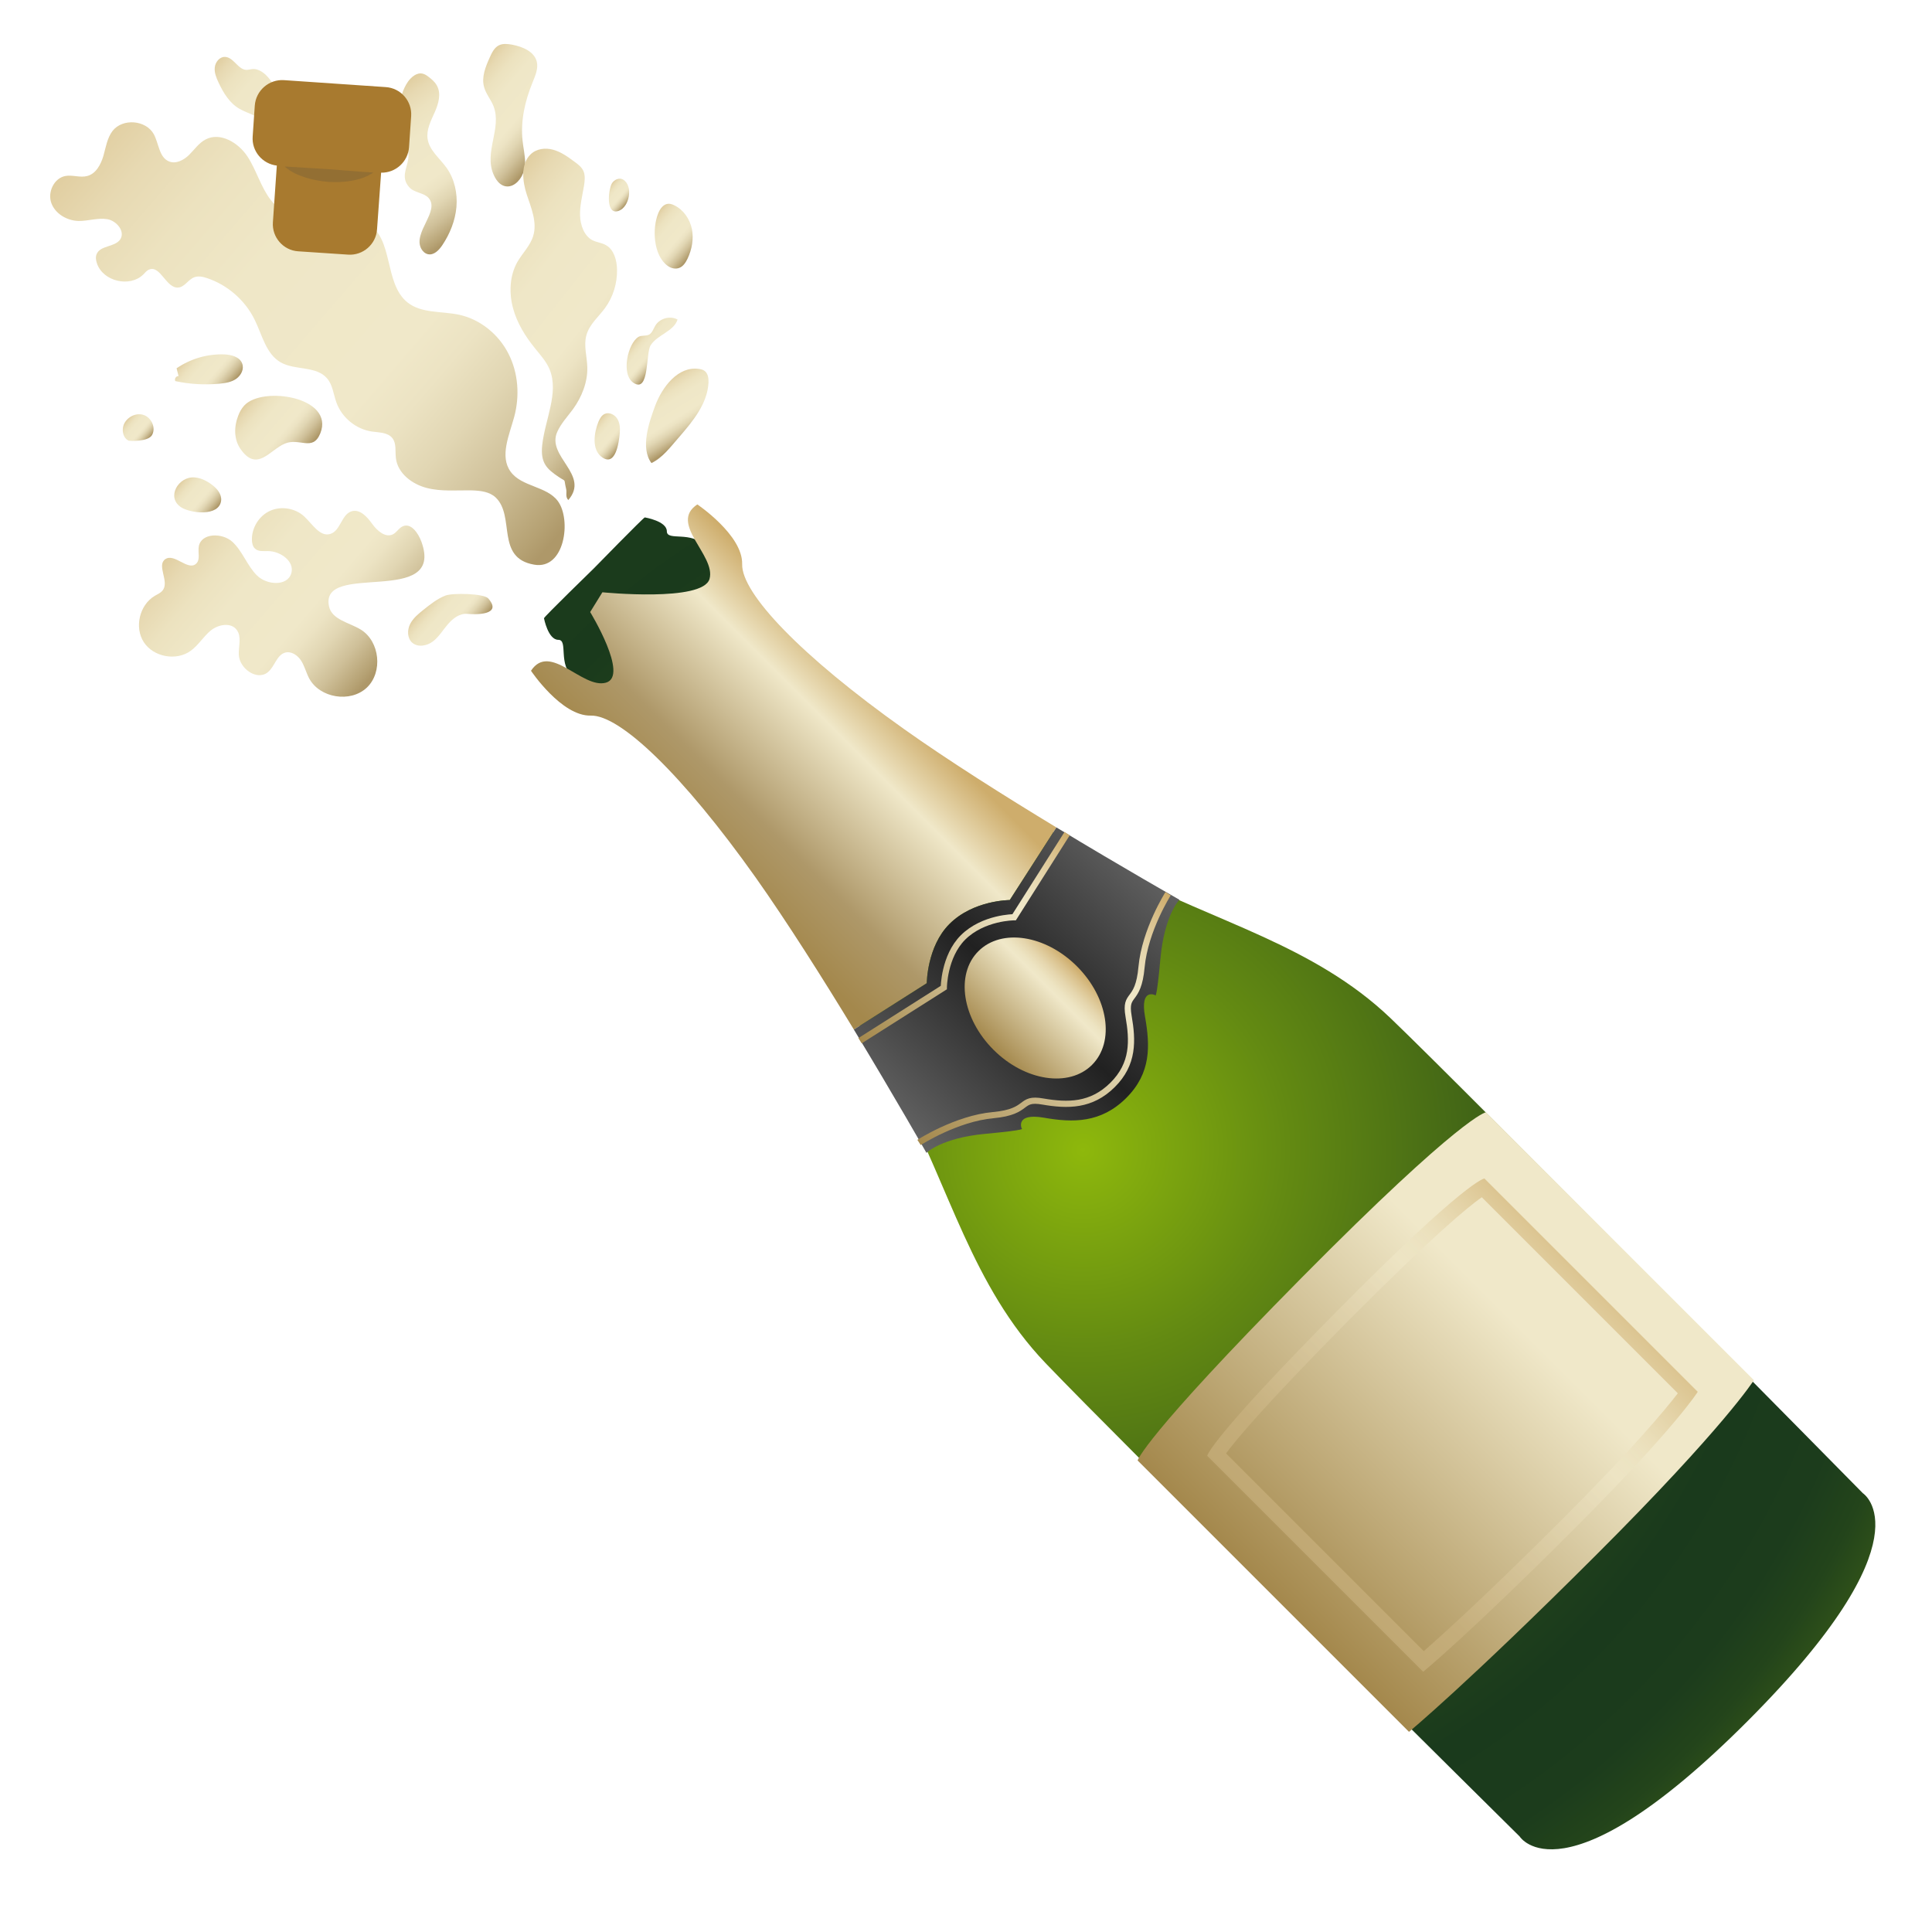
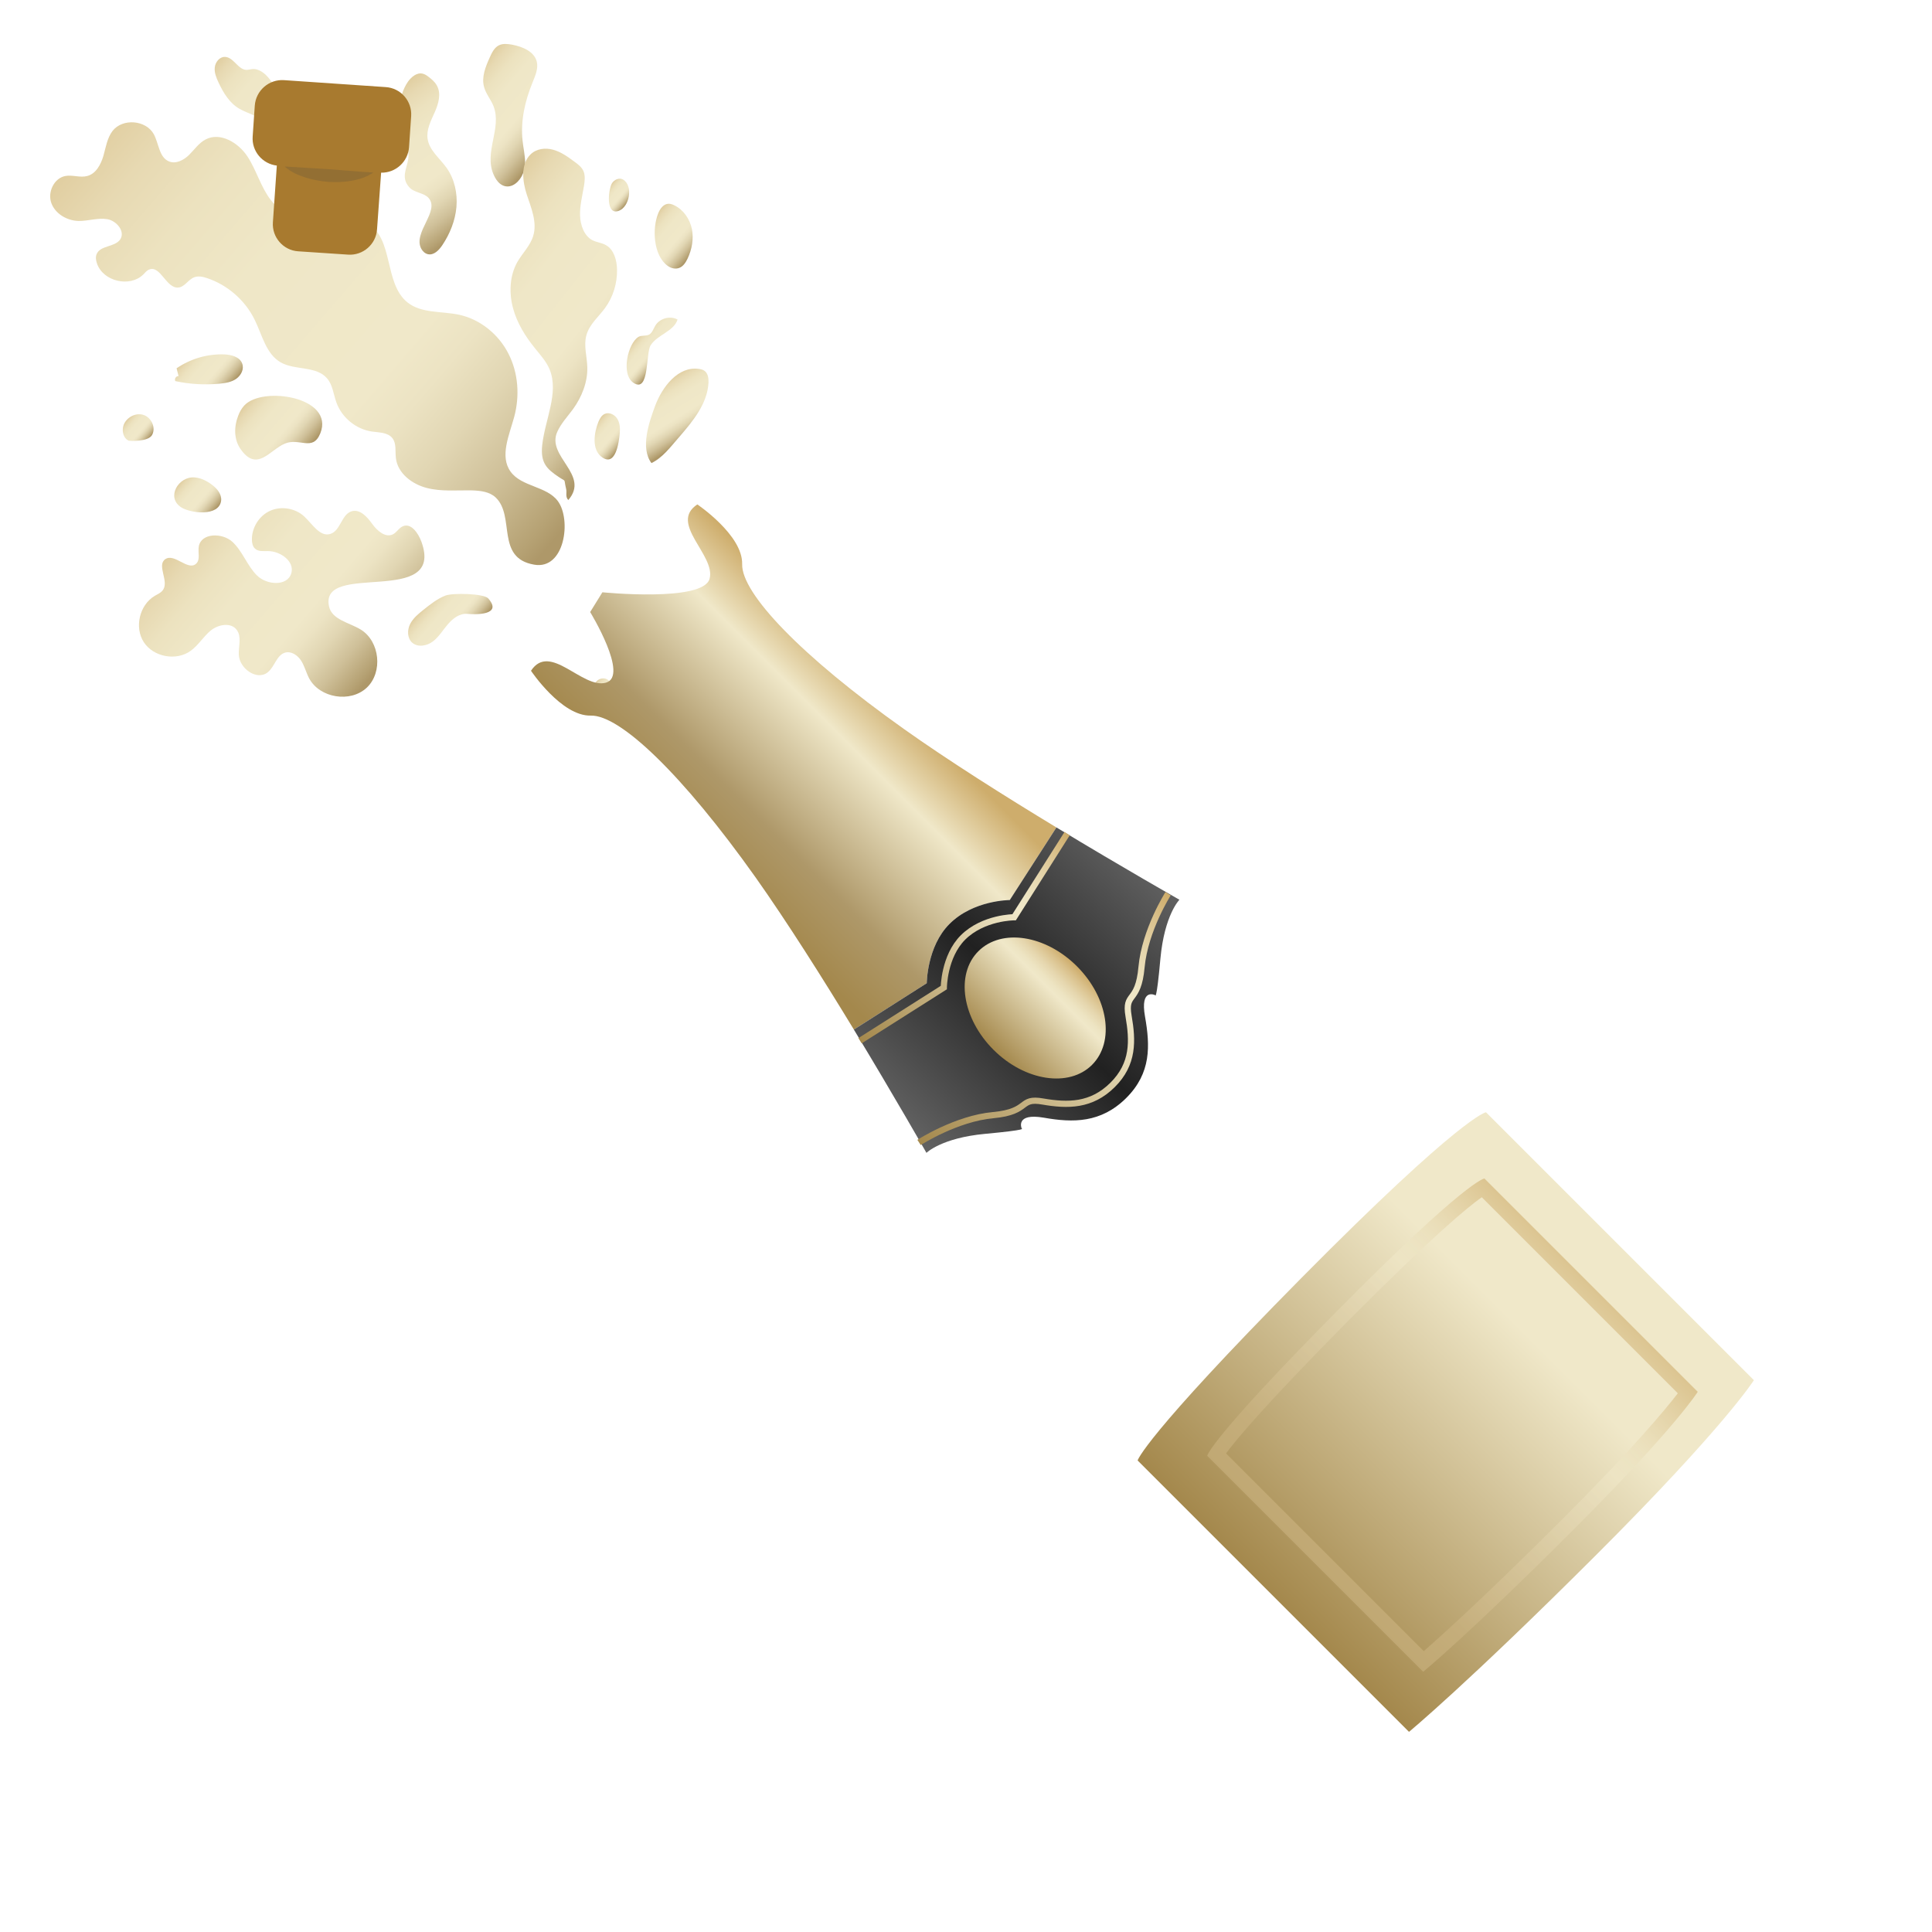
<svg xmlns="http://www.w3.org/2000/svg" enable-background="new 0 0 128 128" viewBox="0 0 128 128">
  <linearGradient id="o" x1="37.275" x2="1.423" y1="92.886" y2="123.78" gradientTransform="matrix(1 0 0 -1 0 128)" gradientUnits="userSpaceOnUse">
    <stop stop-color="#AE9869" offset="0" />
    <stop stop-color="#B6A274" offset=".025" />
    <stop stop-color="#CFC099" offset=".115" />
    <stop stop-color="#E1D6B3" offset=".199" />
    <stop stop-color="#ECE3C3" offset=".273" />
    <stop stop-color="#F0E8C9" offset=".332" />
    <stop stop-color="#EFE7C7" offset=".566" />
    <stop stop-color="#ECE2BF" offset=".687" />
    <stop stop-color="#E7D9B2" offset=".782" />
    <stop stop-color="#E0CD9F" offset=".864" />
    <stop stop-color="#D8BE86" offset=".936" />
    <stop stop-color="#CEAD6C" offset=".995" />
  </linearGradient>
  <path d="m32.84 32.96c-0.4-0.38-1-0.45-1.55-0.47-1.01-0.02-2.04 0.09-3.01-0.16-0.98-0.25-1.93-0.97-2.05-1.97-0.06-0.46 0.05-0.98-0.24-1.34-0.31-0.38-0.87-0.36-1.35-0.43-1.05-0.15-1.99-0.92-2.35-1.92-0.2-0.54-0.24-1.16-0.62-1.6-0.71-0.84-2.11-0.52-3.07-1.06-0.97-0.55-1.23-1.81-1.72-2.81-0.63-1.3-1.81-2.33-3.18-2.78-0.27-0.09-0.56-0.15-0.83-0.05-0.4 0.15-0.63 0.64-1.05 0.68-0.81 0.08-1.19-1.5-1.94-1.19-0.16 0.06-0.26 0.2-0.38 0.32-0.9 0.89-2.69 0.46-3.08-0.74-0.07-0.2-0.1-0.43-0.01-0.62 0.25-0.57 1.19-0.44 1.55-0.95 0.36-0.52-0.23-1.25-0.86-1.35s-1.27 0.13-1.9 0.12c-0.76-0.02-1.54-0.47-1.8-1.19s0.18-1.65 0.93-1.79c0.48-0.09 0.98 0.13 1.45 0 0.58-0.15 0.9-0.76 1.07-1.33 0.16-0.57 0.25-1.19 0.61-1.66 0.67-0.85 2.21-0.72 2.73 0.22 0.34 0.63 0.35 1.55 1.02 1.81 0.46 0.18 0.98-0.1 1.33-0.45s0.64-0.78 1.08-1.01c0.97-0.51 2.17 0.21 2.77 1.12s0.88 2.02 1.55 2.89c0.72 0.93 1.87 1.5 3.04 1.5 1.13 0.01 2.35-0.47 3.35 0.06 1.77 0.94 1.09 3.96 2.66 5.22 0.93 0.75 2.28 0.57 3.46 0.83 1.39 0.31 2.6 1.31 3.24 2.58 0.65 1.27 0.75 2.79 0.38 4.17-0.33 1.22-0.98 2.62-0.24 3.64 0.73 1.01 2.39 0.95 3.13 1.95 0.91 1.23 0.46 4.57-1.57 4.21-2.57-0.44-1.24-3.2-2.55-4.45z" fill="url(#o)" />
  <linearGradient id="h" x1="24.935" x2="11.291" y1="83.578" y2="95.336" gradientTransform="matrix(1 0 0 -1 0 128)" gradientUnits="userSpaceOnUse">
    <stop stop-color="#AE9869" offset="0" />
    <stop stop-color="#B6A274" offset=".025" />
    <stop stop-color="#CFC099" offset=".115" />
    <stop stop-color="#E1D6B3" offset=".199" />
    <stop stop-color="#ECE3C3" offset=".273" />
    <stop stop-color="#F0E8C9" offset=".332" />
    <stop stop-color="#EFE7C7" offset=".566" />
    <stop stop-color="#ECE2BF" offset=".687" />
    <stop stop-color="#E7D9B2" offset=".782" />
    <stop stop-color="#E0CD9F" offset=".864" />
    <stop stop-color="#D8BE86" offset=".936" />
    <stop stop-color="#CEAD6C" offset=".995" />
  </linearGradient>
  <path d="m27.92 35.89c-0.21-0.57-0.69-1.27-1.24-1.02-0.25 0.11-0.39 0.39-0.63 0.52-0.5 0.27-1.06-0.22-1.39-0.68s-0.8-0.99-1.35-0.84c-0.68 0.19-0.74 1.28-1.41 1.5-0.7 0.23-1.2-0.65-1.74-1.15-0.59-0.55-1.52-0.71-2.26-0.38s-1.23 1.13-1.21 1.94c0.01 0.21 0.05 0.43 0.21 0.57 0.21 0.2 0.54 0.16 0.83 0.16 0.83-0.01 1.8 0.67 1.57 1.47-0.26 0.88-1.63 0.79-2.28 0.14s-0.95-1.6-1.62-2.22-2.08-0.6-2.23 0.31c-0.07 0.39 0.12 0.87-0.18 1.14-0.54 0.49-1.42-0.71-2.03-0.31-0.6 0.4 0.24 1.43-0.15 2.03-0.13 0.2-0.36 0.29-0.56 0.41-1.01 0.6-1.36 2.09-0.72 3.07s2.15 1.26 3.1 0.57c0.52-0.37 0.85-0.96 1.35-1.36s1.34-0.54 1.71-0.02c0.33 0.45 0.11 1.07 0.13 1.62 0.03 0.93 1.2 1.76 1.92 1.18 0.46-0.37 0.58-1.13 1.14-1.3 0.41-0.12 0.84 0.17 1.07 0.53s0.33 0.79 0.53 1.17c0.7 1.31 2.73 1.64 3.82 0.62 1.08-1.02 0.87-3.07-0.4-3.85-0.77-0.47-1.91-0.65-2.1-1.53-0.66-3.05 7.7 0.08 6.12-4.29z" fill="url(#h)" />
  <linearGradient id="g" x1="20.133" x2="15.704" y1="98.044" y2="101.86" gradientTransform="matrix(1 0 0 -1 0 128)" gradientUnits="userSpaceOnUse">
    <stop stop-color="#AE9869" offset="0" />
    <stop stop-color="#B6A274" offset=".025" />
    <stop stop-color="#CFC099" offset=".115" />
    <stop stop-color="#E1D6B3" offset=".199" />
    <stop stop-color="#ECE3C3" offset=".273" />
    <stop stop-color="#F0E8C9" offset=".332" />
    <stop stop-color="#EFE7C7" offset=".566" />
    <stop stop-color="#ECE2BF" offset=".687" />
    <stop stop-color="#E7D9B2" offset=".782" />
    <stop stop-color="#E0CD9F" offset=".864" />
    <stop stop-color="#D8BE86" offset=".936" />
    <stop stop-color="#CEAD6C" offset=".995" />
  </linearGradient>
  <path d="m18.87 29.39c0.97-0.41 1.86 0.55 2.35-0.68 0.97-2.41-3.84-3.16-5.04-1.84-0.18 0.2-0.31 0.43-0.4 0.68-0.28 0.71-0.29 1.56 0.15 2.19 1.09 1.58 1.94 0.07 2.94-0.35z" fill="url(#g)" />
  <linearGradient id="f" x1="15.095" x2="12.078" y1="102.3" y2="104.9" gradientTransform="matrix(1 0 0 -1 0 128)" gradientUnits="userSpaceOnUse">
    <stop stop-color="#AE9869" offset="0" />
    <stop stop-color="#B6A274" offset=".025" />
    <stop stop-color="#CFC099" offset=".115" />
    <stop stop-color="#E1D6B3" offset=".199" />
    <stop stop-color="#ECE3C3" offset=".273" />
    <stop stop-color="#F0E8C9" offset=".332" />
    <stop stop-color="#EFE7C7" offset=".566" />
    <stop stop-color="#ECE2BF" offset=".687" />
    <stop stop-color="#E7D9B2" offset=".782" />
    <stop stop-color="#E0CD9F" offset=".864" />
    <stop stop-color="#D8BE86" offset=".936" />
    <stop stop-color="#CEAD6C" offset=".995" />
  </linearGradient>
  <path d="m11.83 24.92c-0.16-0.02-0.3 0.19-0.21 0.33 0.96 0.21 1.95 0.26 2.93 0.17 0.39-0.04 0.79-0.1 1.11-0.33s0.53-0.65 0.38-1.02c-0.17-0.43-0.71-0.57-1.18-0.59-1.12-0.04-2.24 0.29-3.16 0.92l0.13 0.52z" fill="url(#f)" />
  <linearGradient id="e" x1="9.856" x2="8.186" y1="98.964" y2="100.4" gradientTransform="matrix(1 0 0 -1 0 128)" gradientUnits="userSpaceOnUse">
    <stop stop-color="#AE9869" offset="0" />
    <stop stop-color="#B6A274" offset=".025" />
    <stop stop-color="#CFC099" offset=".115" />
    <stop stop-color="#E1D6B3" offset=".199" />
    <stop stop-color="#ECE3C3" offset=".273" />
    <stop stop-color="#F0E8C9" offset=".332" />
    <stop stop-color="#EFE7C7" offset=".566" />
    <stop stop-color="#ECE2BF" offset=".687" />
    <stop stop-color="#E7D9B2" offset=".782" />
    <stop stop-color="#E0CD9F" offset=".864" />
    <stop stop-color="#D8BE86" offset=".936" />
    <stop stop-color="#CEAD6C" offset=".995" />
  </linearGradient>
  <path d="m10.08 28.81c0.26-0.48-0.05-1.15-0.57-1.32s-1.13 0.16-1.32 0.67c-0.14 0.38-0.02 0.89 0.35 1.04 0.01 0.01 1.29 0.09 1.54-0.39z" fill="url(#e)" />
  <linearGradient id="d" x1="30.995" x2="27.938" y1="85.883" y2="88.517" gradientTransform="matrix(1 0 0 -1 0 128)" gradientUnits="userSpaceOnUse">
    <stop stop-color="#AE9869" offset="0" />
    <stop stop-color="#B6A274" offset=".025" />
    <stop stop-color="#CFC099" offset=".115" />
    <stop stop-color="#E1D6B3" offset=".199" />
    <stop stop-color="#ECE3C3" offset=".273" />
    <stop stop-color="#F0E8C9" offset=".332" />
    <stop stop-color="#EFE7C7" offset=".566" />
    <stop stop-color="#ECE2BF" offset=".687" />
    <stop stop-color="#E7D9B2" offset=".782" />
    <stop stop-color="#E0CD9F" offset=".864" />
    <stop stop-color="#D8BE86" offset=".936" />
    <stop stop-color="#CEAD6C" offset=".995" />
  </linearGradient>
  <path d="m32.34 39.64c-0.29-0.32-2.36-0.37-2.83-0.18-0.54 0.21-0.99 0.57-1.44 0.93-0.34 0.27-0.7 0.56-0.9 0.96s-0.19 0.93 0.13 1.22c0.37 0.34 0.99 0.23 1.39-0.08s0.66-0.76 0.99-1.14 0.78-0.73 1.29-0.68c0.47 0.05 2.38 0.11 1.37-1.03z" fill="url(#d)" />
  <linearGradient id="c" x1="47.217" x2="43.635" y1="98.571" y2="101.66" gradientTransform="matrix(.953 .304 .304 -.953 -29.183 108.53)" gradientUnits="userSpaceOnUse">
    <stop stop-color="#AE9869" offset="0" />
    <stop stop-color="#B6A274" offset=".025" />
    <stop stop-color="#CFC099" offset=".115" />
    <stop stop-color="#E1D6B3" offset=".199" />
    <stop stop-color="#ECE3C3" offset=".273" />
    <stop stop-color="#F0E8C9" offset=".332" />
    <stop stop-color="#EFE7C7" offset=".566" />
    <stop stop-color="#ECE2BF" offset=".687" />
    <stop stop-color="#E7D9B2" offset=".782" />
    <stop stop-color="#E0CD9F" offset=".864" />
    <stop stop-color="#D8BE86" offset=".936" />
    <stop stop-color="#CEAD6C" offset=".995" />
  </linearGradient>
  <path d="m43.16 30.68c0.74-0.35 1.27-1.08 1.85-1.74 0.91-1.05 1.86-2.21 1.93-3.59 0.01-0.28-0.03-0.6-0.25-0.77-0.11-0.09-0.25-0.12-0.39-0.14-1.36-0.19-2.42 1.17-2.9 2.46-0.4 1.09-0.99 2.78-0.24 3.78z" fill="url(#c)" />
  <linearGradient id="b" x1="43.919" x2="42.002" y1="104.31" y2="105.96" gradientTransform="matrix(1 0 0 -1 0 128)" gradientUnits="userSpaceOnUse">
    <stop stop-color="#AE9869" offset="0" />
    <stop stop-color="#B6A274" offset=".025" />
    <stop stop-color="#CFC099" offset=".115" />
    <stop stop-color="#E1D6B3" offset=".199" />
    <stop stop-color="#ECE3C3" offset=".273" />
    <stop stop-color="#F0E8C9" offset=".332" />
    <stop stop-color="#EFE7C7" offset=".566" />
    <stop stop-color="#ECE2BF" offset=".687" />
    <stop stop-color="#E7D9B2" offset=".782" />
    <stop stop-color="#E0CD9F" offset=".864" />
    <stop stop-color="#D8BE86" offset=".936" />
    <stop stop-color="#CEAD6C" offset=".995" />
  </linearGradient>
  <path d="m43.11 22.87c0.45-0.7 1.53-0.91 1.78-1.7-0.49-0.27-1.18-0.08-1.47 0.4-0.13 0.21-0.2 0.48-0.42 0.6-0.21 0.11-0.5 0.03-0.7 0.15-0.71 0.43-1.18 2.5-0.32 3.05 1.06 0.68 0.79-1.97 1.13-2.5z" fill="url(#b)" />
  <linearGradient id="a" x1="45.865" x2="42.763" y1="111.22" y2="113.89" gradientTransform="matrix(1 0 0 -1 0 128)" gradientUnits="userSpaceOnUse">
    <stop stop-color="#AE9869" offset="0" />
    <stop stop-color="#B6A274" offset=".025" />
    <stop stop-color="#CFC099" offset=".115" />
    <stop stop-color="#E1D6B3" offset=".199" />
    <stop stop-color="#ECE3C3" offset=".273" />
    <stop stop-color="#F0E8C9" offset=".332" />
    <stop stop-color="#EFE7C7" offset=".566" />
    <stop stop-color="#ECE2BF" offset=".687" />
    <stop stop-color="#E7D9B2" offset=".782" />
    <stop stop-color="#E0CD9F" offset=".864" />
    <stop stop-color="#D8BE86" offset=".936" />
    <stop stop-color="#CEAD6C" offset=".995" />
  </linearGradient>
  <path d="m44.23 17.61c0.23 0.17 0.54 0.24 0.79 0.13 0.25-0.1 0.41-0.35 0.53-0.6 0.29-0.61 0.42-1.31 0.29-1.97-0.14-0.66-0.56-1.28-1.17-1.57-0.12-0.06-0.24-0.1-0.38-0.1-0.33 0.01-0.56 0.33-0.68 0.63-0.41 1-0.33 2.79 0.62 3.48z" fill="url(#a)" />
  <linearGradient id="y" x1="41.544" x2="40.124" y1="114.56" y2="115.78" gradientTransform="matrix(1 0 0 -1 0 128)" gradientUnits="userSpaceOnUse">
    <stop stop-color="#AE9869" offset="0" />
    <stop stop-color="#B6A274" offset=".025" />
    <stop stop-color="#CFC099" offset=".115" />
    <stop stop-color="#E1D6B3" offset=".199" />
    <stop stop-color="#ECE3C3" offset=".273" />
    <stop stop-color="#F0E8C9" offset=".332" />
    <stop stop-color="#EFE7C7" offset=".566" />
    <stop stop-color="#ECE2BF" offset=".687" />
    <stop stop-color="#E7D9B2" offset=".782" />
    <stop stop-color="#E0CD9F" offset=".864" />
    <stop stop-color="#D8BE86" offset=".936" />
    <stop stop-color="#CEAD6C" offset=".995" />
  </linearGradient>
  <path d="m40.99 13.97c0.72-0.26 0.97-1.65 0.3-2.07-0.26-0.16-0.62 0.01-0.76 0.27-0.24 0.46-0.4 2.11 0.46 1.8z" fill="url(#y)" />
  <linearGradient id="x" x1="36.218" x2="30.212" y1="118.39" y2="123.57" gradientTransform="matrix(1 0 0 -1 0 128)" gradientUnits="userSpaceOnUse">
    <stop stop-color="#AE9869" offset="0" />
    <stop stop-color="#B6A274" offset=".025" />
    <stop stop-color="#CFC099" offset=".115" />
    <stop stop-color="#E1D6B3" offset=".199" />
    <stop stop-color="#ECE3C3" offset=".273" />
    <stop stop-color="#F0E8C9" offset=".332" />
    <stop stop-color="#EFE7C7" offset=".566" />
    <stop stop-color="#ECE2BF" offset=".687" />
    <stop stop-color="#E7D9B2" offset=".782" />
    <stop stop-color="#E0CD9F" offset=".864" />
    <stop stop-color="#D8BE86" offset=".936" />
    <stop stop-color="#CEAD6C" offset=".995" />
  </linearGradient>
  <path d="m34.79 10.74c-0.01-0.48-0.12-0.95-0.17-1.43-0.14-1.3 0.16-2.62 0.66-3.84 0.18-0.45 0.4-0.93 0.28-1.4-0.18-0.67-0.95-0.98-1.63-1.11-0.29-0.05-0.6-0.09-0.87 0.04-0.31 0.15-0.47 0.49-0.61 0.8-0.28 0.62-0.56 1.31-0.38 1.96 0.12 0.46 0.46 0.84 0.63 1.28 0.56 1.47-0.64 3.01-0.01 4.5 0.67 1.59 2.12 0.59 2.1-0.8z" fill="url(#x)" />
  <linearGradient id="w" x1="41.11" x2="39.096" y1="98.382" y2="100.12" gradientTransform="matrix(1 0 0 -1 0 128)" gradientUnits="userSpaceOnUse">
    <stop stop-color="#AE9869" offset="0" />
    <stop stop-color="#B6A274" offset=".025" />
    <stop stop-color="#CFC099" offset=".115" />
    <stop stop-color="#E1D6B3" offset=".199" />
    <stop stop-color="#ECE3C3" offset=".273" />
    <stop stop-color="#F0E8C9" offset=".332" />
    <stop stop-color="#EFE7C7" offset=".566" />
    <stop stop-color="#ECE2BF" offset=".687" />
    <stop stop-color="#E7D9B2" offset=".782" />
    <stop stop-color="#E0CD9F" offset=".864" />
    <stop stop-color="#D8BE86" offset=".936" />
    <stop stop-color="#CEAD6C" offset=".995" />
  </linearGradient>
  <path d="m41.06 28.7c0.03-0.33 0.01-0.67-0.16-0.95s-0.54-0.46-0.83-0.33c-0.21 0.09-0.33 0.31-0.42 0.52-0.28 0.68-0.49 1.87 0.26 2.37 0.89 0.6 1.1-1.03 1.15-1.61z" fill="url(#w)" />
  <linearGradient id="v" x1="32.173" x2="23.124" y1="114.46" y2="122.26" gradientTransform="matrix(.969 .247 .247 -.969 -28.326 117.89)" gradientUnits="userSpaceOnUse">
    <stop stop-color="#AE9869" offset="0" />
    <stop stop-color="#B6A274" offset=".025" />
    <stop stop-color="#CFC099" offset=".115" />
    <stop stop-color="#E1D6B3" offset=".199" />
    <stop stop-color="#ECE3C3" offset=".273" />
    <stop stop-color="#F0E8C9" offset=".332" />
    <stop stop-color="#EFE7C7" offset=".566" />
    <stop stop-color="#ECE2BF" offset=".687" />
    <stop stop-color="#E7D9B2" offset=".782" />
    <stop stop-color="#E0CD9F" offset=".864" />
    <stop stop-color="#D8BE86" offset=".936" />
    <stop stop-color="#CEAD6C" offset=".995" />
  </linearGradient>
  <path d="m27.91 16.48c0.09 0.17 0.25 0.32 0.44 0.36 0.39 0.09 0.73-0.26 0.95-0.59 0.51-0.76 0.86-1.63 0.94-2.54s-0.13-1.86-0.66-2.6c-0.45-0.63-1.14-1.15-1.25-1.91-0.09-0.61 0.22-1.2 0.47-1.76s0.45-1.24 0.14-1.78c-0.13-0.24-0.35-0.42-0.56-0.58-0.12-0.09-0.24-0.17-0.38-0.2-0.38-0.09-0.74 0.21-0.97 0.53-0.73 1.06-0.67 2.49-0.26 3.71 0.15 0.46 0.35 0.92 0.28 1.4-0.11 0.69-0.49 1.24 0.05 1.87 0.35 0.4 0.96 0.36 1.29 0.72 0.78 0.87-1.06 2.3-0.48 3.37z" fill="url(#v)" />
  <linearGradient id="u" x1="19.999" x2="13.208" y1="118.7" y2="124.55" gradientTransform="matrix(1 0 0 -1 0 128)" gradientUnits="userSpaceOnUse">
    <stop stop-color="#AE9869" offset="0" />
    <stop stop-color="#B6A274" offset=".025" />
    <stop stop-color="#CFC099" offset=".115" />
    <stop stop-color="#E1D6B3" offset=".199" />
    <stop stop-color="#ECE3C3" offset=".273" />
    <stop stop-color="#F0E8C9" offset=".332" />
    <stop stop-color="#EFE7C7" offset=".566" />
    <stop stop-color="#ECE2BF" offset=".687" />
    <stop stop-color="#E7D9B2" offset=".782" />
    <stop stop-color="#E0CD9F" offset=".864" />
    <stop stop-color="#D8BE86" offset=".936" />
    <stop stop-color="#CEAD6C" offset=".995" />
  </linearGradient>
  <path d="m19.5 10.1c0.72-0.83-0.31-1.72-0.61-2.45-0.09-0.23-0.13-0.47-0.19-0.7-0.16-0.62-0.44-1.21-0.84-1.71-0.29-0.37-0.71-0.72-1.17-0.66-0.12 0.01-0.23 0.05-0.35 0.05-0.57 0-0.86-0.85-1.44-0.86-0.35-0.01-0.63 0.34-0.67 0.69s0.1 0.69 0.25 1.01c0.32 0.68 0.72 1.35 1.37 1.73 0.59 0.35 1.39 0.47 1.75 1.05 0.19 0.3 0.22 0.66 0.28 1.01 0.12 0.75 0.92 1.66 1.62 0.84z" fill="url(#u)" />
  <linearGradient id="t" x1="14.163" x2="11.585" y1="94.15" y2="96.371" gradientTransform="matrix(1 0 0 -1 0 128)" gradientUnits="userSpaceOnUse">
    <stop stop-color="#AE9869" offset="0" />
    <stop stop-color="#B6A274" offset=".025" />
    <stop stop-color="#CFC099" offset=".115" />
    <stop stop-color="#E1D6B3" offset=".199" />
    <stop stop-color="#ECE3C3" offset=".273" />
    <stop stop-color="#F0E8C9" offset=".332" />
    <stop stop-color="#EFE7C7" offset=".566" />
    <stop stop-color="#ECE2BF" offset=".687" />
    <stop stop-color="#E7D9B2" offset=".782" />
    <stop stop-color="#E0CD9F" offset=".864" />
    <stop stop-color="#D8BE86" offset=".936" />
    <stop stop-color="#CEAD6C" offset=".995" />
  </linearGradient>
  <path d="m14.65 33.17c0.05-0.42-0.26-0.79-0.59-1.04-0.34-0.26-0.74-0.47-1.17-0.5-1.07-0.08-1.9 1.32-0.89 1.98 0.65 0.41 2.52 0.62 2.65-0.44z" fill="url(#t)" />
  <linearGradient id="s" x1="40.499" x2="39.204" y1="81.749" y2="82.864" gradientTransform="matrix(1 0 0 -1 0 128)" gradientUnits="userSpaceOnUse">
    <stop stop-color="#AE9869" offset="0" />
    <stop stop-color="#B6A274" offset=".025" />
    <stop stop-color="#CFC099" offset=".115" />
    <stop stop-color="#E1D6B3" offset=".199" />
    <stop stop-color="#ECE3C3" offset=".273" />
    <stop stop-color="#F0E8C9" offset=".332" />
    <stop stop-color="#EFE7C7" offset=".566" />
    <stop stop-color="#ECE2BF" offset=".687" />
    <stop stop-color="#E7D9B2" offset=".782" />
    <stop stop-color="#E0CD9F" offset=".864" />
    <stop stop-color="#D8BE86" offset=".936" />
    <stop stop-color="#CEAD6C" offset=".995" />
  </linearGradient>
  <path d="m39.51 45.15c-0.13 0.14-0.2 0.34-0.22 0.53-0.03 0.29 0.06 0.62 0.29 0.8 0.21 0.16 0.54 0.15 0.72-0.03 0.34-0.16 0.32-0.59 0.23-0.92-0.04-0.18-0.1-0.37-0.24-0.48-0.19-0.15-0.48-0.13-0.68 0.01-0.03 0.02-0.06 0.06-0.1 0.09z" fill="url(#s)" />
-   <path d="m39.98 44.94c-0.13 0-0.26 0.04-0.36 0.12-0.04 0.03-0.07 0.06-0.1 0.1-0.13 0.14-0.2 0.34-0.22 0.53-0.03 0.29 0.06 0.62 0.29 0.8 0.1 0.08 0.23 0.11 0.35 0.11 0.14 0 0.27-0.05 0.37-0.14 0.34-0.16 0.32-0.59 0.23-0.92-0.04-0.18-0.1-0.37-0.24-0.48-0.09-0.09-0.21-0.12-0.32-0.12z" enable-background="new" fill="#424242" opacity=".2" />
  <linearGradient id="r" x1="45.001" x2="28.19" y1="102.12" y2="116.6" gradientTransform="matrix(.816 -.012 .012 -.896 4.659 118.41)" gradientUnits="userSpaceOnUse">
    <stop stop-color="#AE9869" offset="0" />
    <stop stop-color="#B6A274" offset=".025" />
    <stop stop-color="#CFC099" offset=".115" />
    <stop stop-color="#E1D6B3" offset=".199" />
    <stop stop-color="#ECE3C3" offset=".273" />
    <stop stop-color="#F0E8C9" offset=".332" />
    <stop stop-color="#EFE7C7" offset=".566" />
    <stop stop-color="#ECE2BF" offset=".687" />
    <stop stop-color="#E7D9B2" offset=".782" />
    <stop stop-color="#E0CD9F" offset=".864" />
    <stop stop-color="#D8BE86" offset=".936" />
    <stop stop-color="#CEAD6C" offset=".995" />
  </linearGradient>
  <path d="m36.92 28.61c0.25-0.56 0.68-1.01 1.04-1.5 0.58-0.8 0.98-1.79 0.95-2.79-0.02-0.71-0.25-1.43-0.06-2.11 0.2-0.73 0.81-1.22 1.24-1.81 0.52-0.71 0.81-1.63 0.79-2.54-0.01-0.63-0.21-1.32-0.72-1.61-0.28-0.17-0.63-0.19-0.92-0.34-0.53-0.28-0.79-0.98-0.81-1.63s0.15-1.31 0.26-1.96c0.05-0.32 0.09-0.66-0.02-0.95-0.12-0.3-0.38-0.49-0.63-0.67-0.43-0.32-0.88-0.64-1.39-0.78s-1.1-0.08-1.5 0.31c-0.66 0.64-0.54 1.78-0.25 2.66s0.7 1.83 0.43 2.73c-0.2 0.67-0.72 1.15-1.06 1.75-0.51 0.91-0.55 2.05-0.28 3.05s0.82 1.87 1.45 2.65c0.36 0.45 0.76 0.88 0.98 1.42 0.62 1.55-0.32 3.32-0.5 5.02-0.12 1.18 0.33 1.57 1.08 2.08 0.55 0.37 0.33 0.06 0.5 0.77 0.08 0.3-0.07 0.53 0.15 0.77 1.46-1.68-1.47-2.88-0.73-4.52z" fill="url(#r)" />
  <path d="m25.25 11.44c0.96 0.02 1.78-0.72 1.85-1.69l0.14-2.05c0.07-1-0.69-1.87-1.69-1.93l-6.73-0.46c-1-0.07-1.87 0.69-1.94 1.69l-0.14 2.05c-0.07 0.97 0.65 1.81 1.6 1.92l-0.26 3.76c-0.07 0.99 0.69 1.86 1.68 1.92l3.3 0.22c0.99 0.07 1.86-0.69 1.92-1.68l0.27-3.75z" fill="#A87A2F" />
  <g opacity=".2">
    <path d="m24.73 11.43c-0.43 0.31-0.95 0.46-1.45 0.55-0.51 0.09-1.03 0.1-1.54 0.07-0.51-0.05-1.02-0.13-1.51-0.29s-0.98-0.37-1.37-0.73l2.94 0.18c0.97 0.07 1.9 0.16 2.93 0.22z" fill="#424242" />
  </g>
  <radialGradient id="q" cx="85.667" cy="44.611" r="66.414" gradientTransform="matrix(.707 -.707 -.707 -.707 42.722 168.29)" gradientUnits="userSpaceOnUse">
    <stop stop-color="#8EB80C" offset="0" />
    <stop stop-color="#638A12" offset=".204" />
    <stop stop-color="#3C5F17" offset=".422" />
    <stop stop-color="#23441B" offset=".593" />
    <stop stop-color="#1A3A1C" offset=".694" />
    <stop stop-color="#1C3C1C" offset=".799" />
    <stop stop-color="#23441B" offset=".85" />
    <stop stop-color="#2F5119" offset=".889" />
    <stop stop-color="#406317" offset=".922" />
    <stop stop-color="#567B14" offset=".951" />
    <stop stop-color="#719810" offset=".978" />
    <stop stop-color="#8EB80C" offset="1" />
  </radialGradient>
-   <path d="m92.12 67.45c-5.09-4.86-11.71-6.39-17.59-9.55-5.88-3.17-17.08-10.51-22.74-15.49s-4.25-5.13-5.1-6.21c-0.85-1.07-2.51-0.32-2.51-1s-1.46-0.92-1.46-0.92c-0.08 0-3.37 3.37-3.37 3.37s-3.31 3.22-3.31 3.31c0 0 0.27 1.43 0.95 1.43s-0.06 1.65 1.01 2.5 1.24-0.56 6.22 5.09c4.98 5.66 12.33 16.85 15.49 22.74 3.17 5.88 4.69 12.5 9.56 17.59 4.86 5.09 31.41 31.36 31.41 31.36s2.86 4.61 15.07-7.61 7.67-15.13 7.67-15.13-26.21-26.61-31.3-31.48z" fill="url(#q)" />
  <linearGradient id="p" x1="73.668" x2="106.3" y1="14.982" y2="14.982" gradientTransform="matrix(.707 -.707 -.707 -.707 42.722 168.29)" gradientUnits="userSpaceOnUse">
    <stop stop-color="#A4884C" offset="0" />
    <stop stop-color="#F0E8C9" offset=".74" />
  </linearGradient>
  <path d="m75.37 96.76 17.98 17.98s3.84-3.17 12.39-11.71 10.46-11.59 10.46-11.59l-17.75-17.75s-1.55 0.19-12.22 10.97c-10.49 10.61-10.86 12.1-10.86 12.1z" fill="url(#p)" />
  <g opacity=".59">
    <linearGradient id="n" x1="87.021" x2="105.39" y1="24.509" y2="42.879" gradientTransform="matrix(1 0 0 -1 0 128)" gradientUnits="userSpaceOnUse">
      <stop stop-color="#CCB482" offset=".138" />
      <stop stop-color="#F0E8C9" offset=".699" />
      <stop stop-color="#EDE4C2" offset=".75" />
      <stop stop-color="#E6D7AF" offset=".825" />
      <stop stop-color="#DBC38F" offset=".914" />
      <stop stop-color="#CEAD6C" offset=".995" />
    </linearGradient>
    <path d="m98.17 79.32 12.99 12.99c-0.83 1.08-2.95 3.64-7.72 8.41-4.95 4.95-7.88 7.59-9.11 8.67l-13.1-13.1c0.66-0.9 2.58-3.21 8.09-8.78 5.65-5.68 7.97-7.57 8.85-8.19m0.18-1.24s-1.09 0.01-9.73 8.74c-8.49 8.58-8.64 9.63-8.64 9.63l14.31 14.31s2.95-2.41 9.87-9.33c6.91-6.91 8.32-9.22 8.32-9.22s-14.13-14.13-14.13-14.13z" fill="url(#n)" />
  </g>
  <linearGradient id="m" x1="81.558" x2="97.978" y1="76.488" y2="76.488" gradientTransform="matrix(.707 -.707 -.707 -.707 42.722 168.29)" gradientUnits="userSpaceOnUse">
    <stop stop-color="#A4884C" offset="0" />
    <stop stop-color="#AE9869" offset=".27" />
    <stop stop-color="#F0E8C9" offset=".74" />
    <stop stop-color="#CEAD6C" offset=".995" />
  </linearGradient>
  <path d="m62.9 61.22c1.59-1.59 4-1.59 4-1.59l3.09-4.81c-3.37-2.04-7.16-4.43-10.1-6.52-6.83-4.85-10.77-8.99-10.72-10.92s-2.97-3.96-2.97-3.96c-1.92 1.26 1.24 3.37 0.81 4.93s-7.1 0.89-7.1 0.89l-0.81 1.31s2.6 4.25 1.04 4.68-3.7-2.71-4.96-0.79c0 0 2.02 3.02 3.96 2.97s6.07 3.89 10.92 10.72c2.08 2.94 4.47 6.72 6.51 10.08l4.83-3.07c0 0.01 0.01-2.43 1.5-3.92z" fill="url(#m)" />
  <linearGradient id="l" x1="77.008" x2="60.822" y1="58.258" y2="75.374" gradientUnits="userSpaceOnUse">
    <stop stop-color="#616161" offset="0" />
    <stop stop-color="#212121" offset=".503" />
    <stop stop-color="#616161" offset="1" />
  </linearGradient>
  <path d="m65.27 75.12c2.91-0.27 2.42-0.35 2.42-0.35s-0.46-1.05 1.47-0.72c1.92 0.34 3.78 0.36 5.45-1.3s1.59-3.47 1.25-5.4c-0.34-1.92 0.67-1.42 0.67-1.42s0.09 0.48 0.35-2.42c0.27-2.91 1.26-3.9 1.26-3.9s-3.7-2.1-8.15-4.79l-3.09 4.81s-2.42 0-4 1.59c-1.49 1.49-1.5 3.92-1.5 3.92l-4.83 3.07c2.7 4.46 4.81 8.17 4.81 8.17s0.99-0.99 3.89-1.26z" fill="url(#l)" />
  <linearGradient id="k" x1="86.166" x2="93.976" y1="53.489" y2="53.489" gradientTransform="matrix(.707 -.707 -.707 -.707 42.722 168.29)" gradientUnits="userSpaceOnUse">
    <stop stop-color="#A4884C" offset="0" />
    <stop stop-color="#F0E8C9" offset=".699" />
    <stop stop-color="#EDE4C2" offset=".75" />
    <stop stop-color="#E6D7AF" offset=".825" />
    <stop stop-color="#DBC38F" offset=".914" />
    <stop stop-color="#CEAD6C" offset=".995" />
  </linearGradient>
  <path d="m71.35 64.02c2.08 2.08 2.53 5 1 6.53-1.52 1.52-4.45 1.08-6.53-1s-2.53-5-1-6.53 4.45-1.08 6.53 1z" fill="url(#k)" />
  <linearGradient id="j" x1="80.284" x2="99.777" y1="59.444" y2="59.444" gradientTransform="matrix(.707 -.707 -.707 -.707 42.722 168.29)" gradientUnits="userSpaceOnUse">
    <stop stop-color="#A4884C" offset="0" />
    <stop stop-color="#F0E8C9" offset=".699" />
    <stop stop-color="#EDE4C2" offset=".75" />
    <stop stop-color="#E6D7AF" offset=".825" />
    <stop stop-color="#DBC38F" offset=".914" />
    <stop stop-color="#CEAD6C" offset=".995" />
  </linearGradient>
  <path d="m70.7 55.23-3.51 5.54s-2.04 0-3.39 1.34c-1.26 1.26-1.27 3.32-1.27 3.32l-5.55 3.52" fill="none" stroke="url(#j)" stroke-miterlimit="10" stroke-width=".41" />
  <linearGradient id="i" x1="78.285" x2="101.69" y1="49.446" y2="49.446" gradientTransform="matrix(.707 -.707 -.707 -.707 42.722 168.29)" gradientUnits="userSpaceOnUse">
    <stop stop-color="#A4884C" offset="0" />
    <stop stop-color="#F0E8C9" offset=".699" />
    <stop stop-color="#EDE4C2" offset=".75" />
    <stop stop-color="#E6D7AF" offset=".825" />
    <stop stop-color="#DBC38F" offset=".914" />
    <stop stop-color="#CEAD6C" offset=".995" />
  </linearGradient>
  <path d="m60.89 75.69s2.46-1.59 4.92-1.81c2.46-0.23 1.66-1.19 3.29-0.9 1.63 0.28 3.2 0.3 4.61-1.1s1.34-2.94 1.06-4.56c-0.28-1.63 0.64-0.79 0.86-3.25 0.23-2.46 1.76-4.86 1.76-4.86" fill="none" stroke="url(#i)" stroke-miterlimit="10" stroke-width=".41" />
</svg>